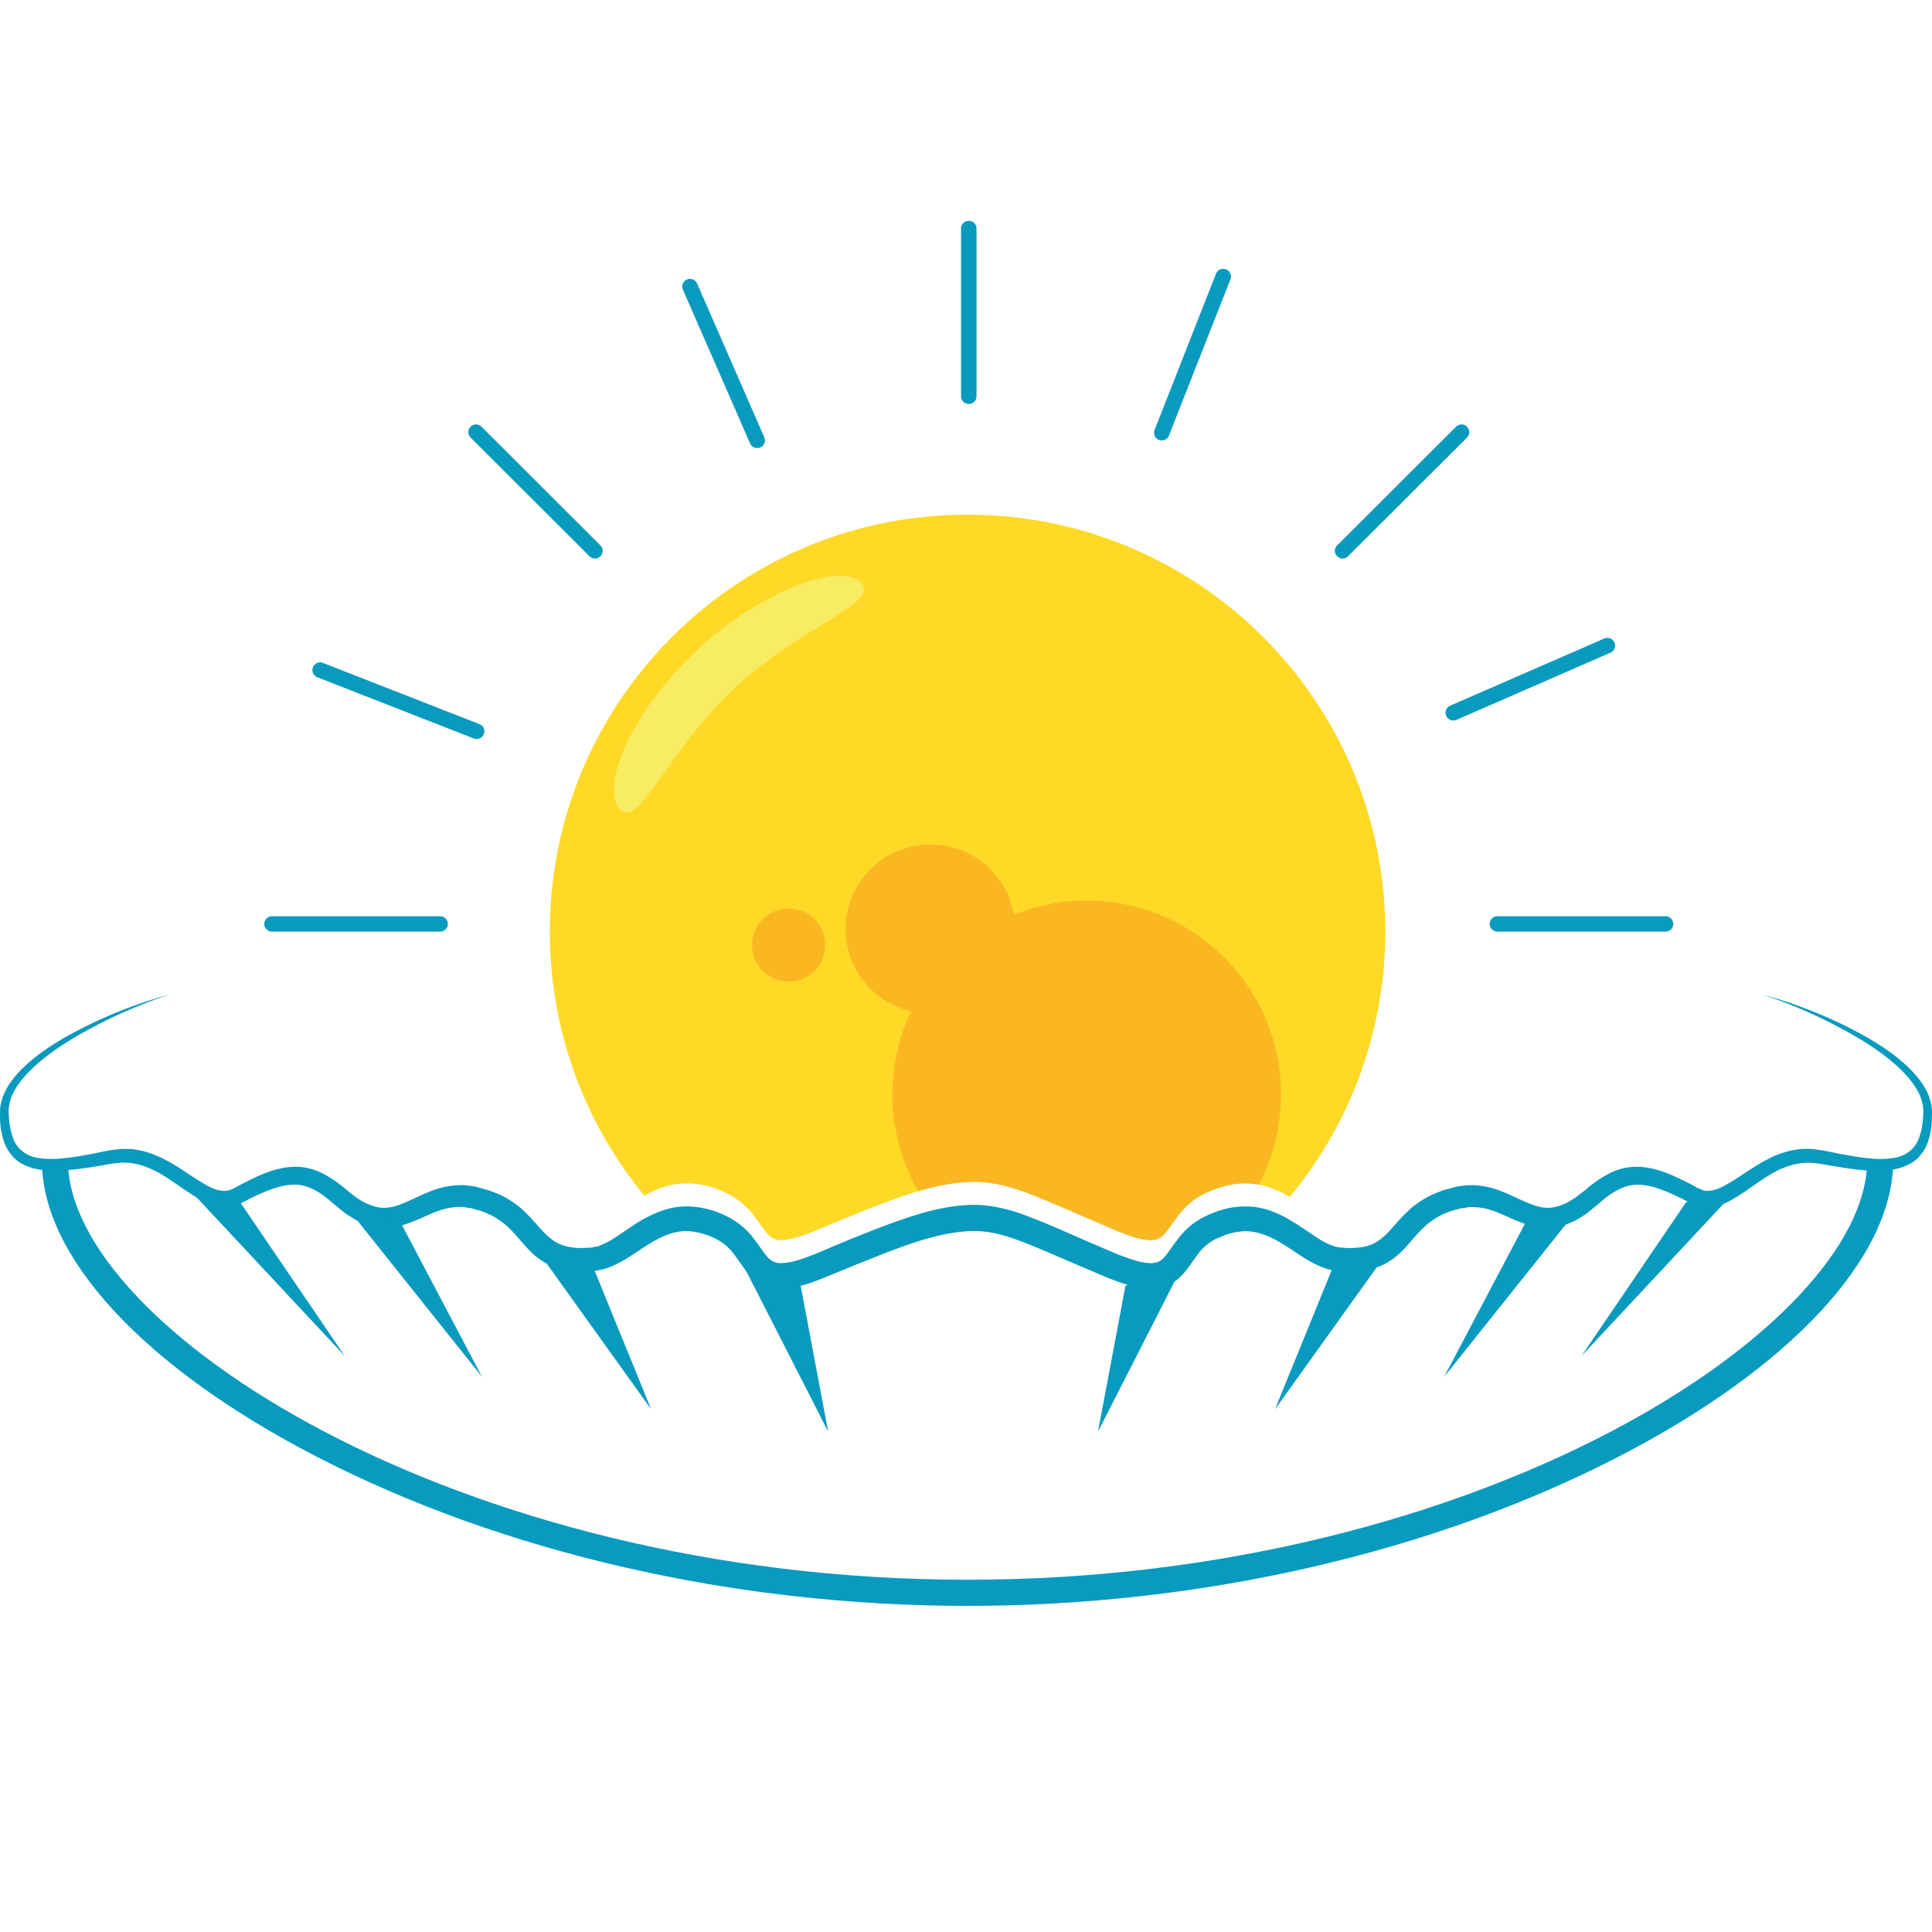
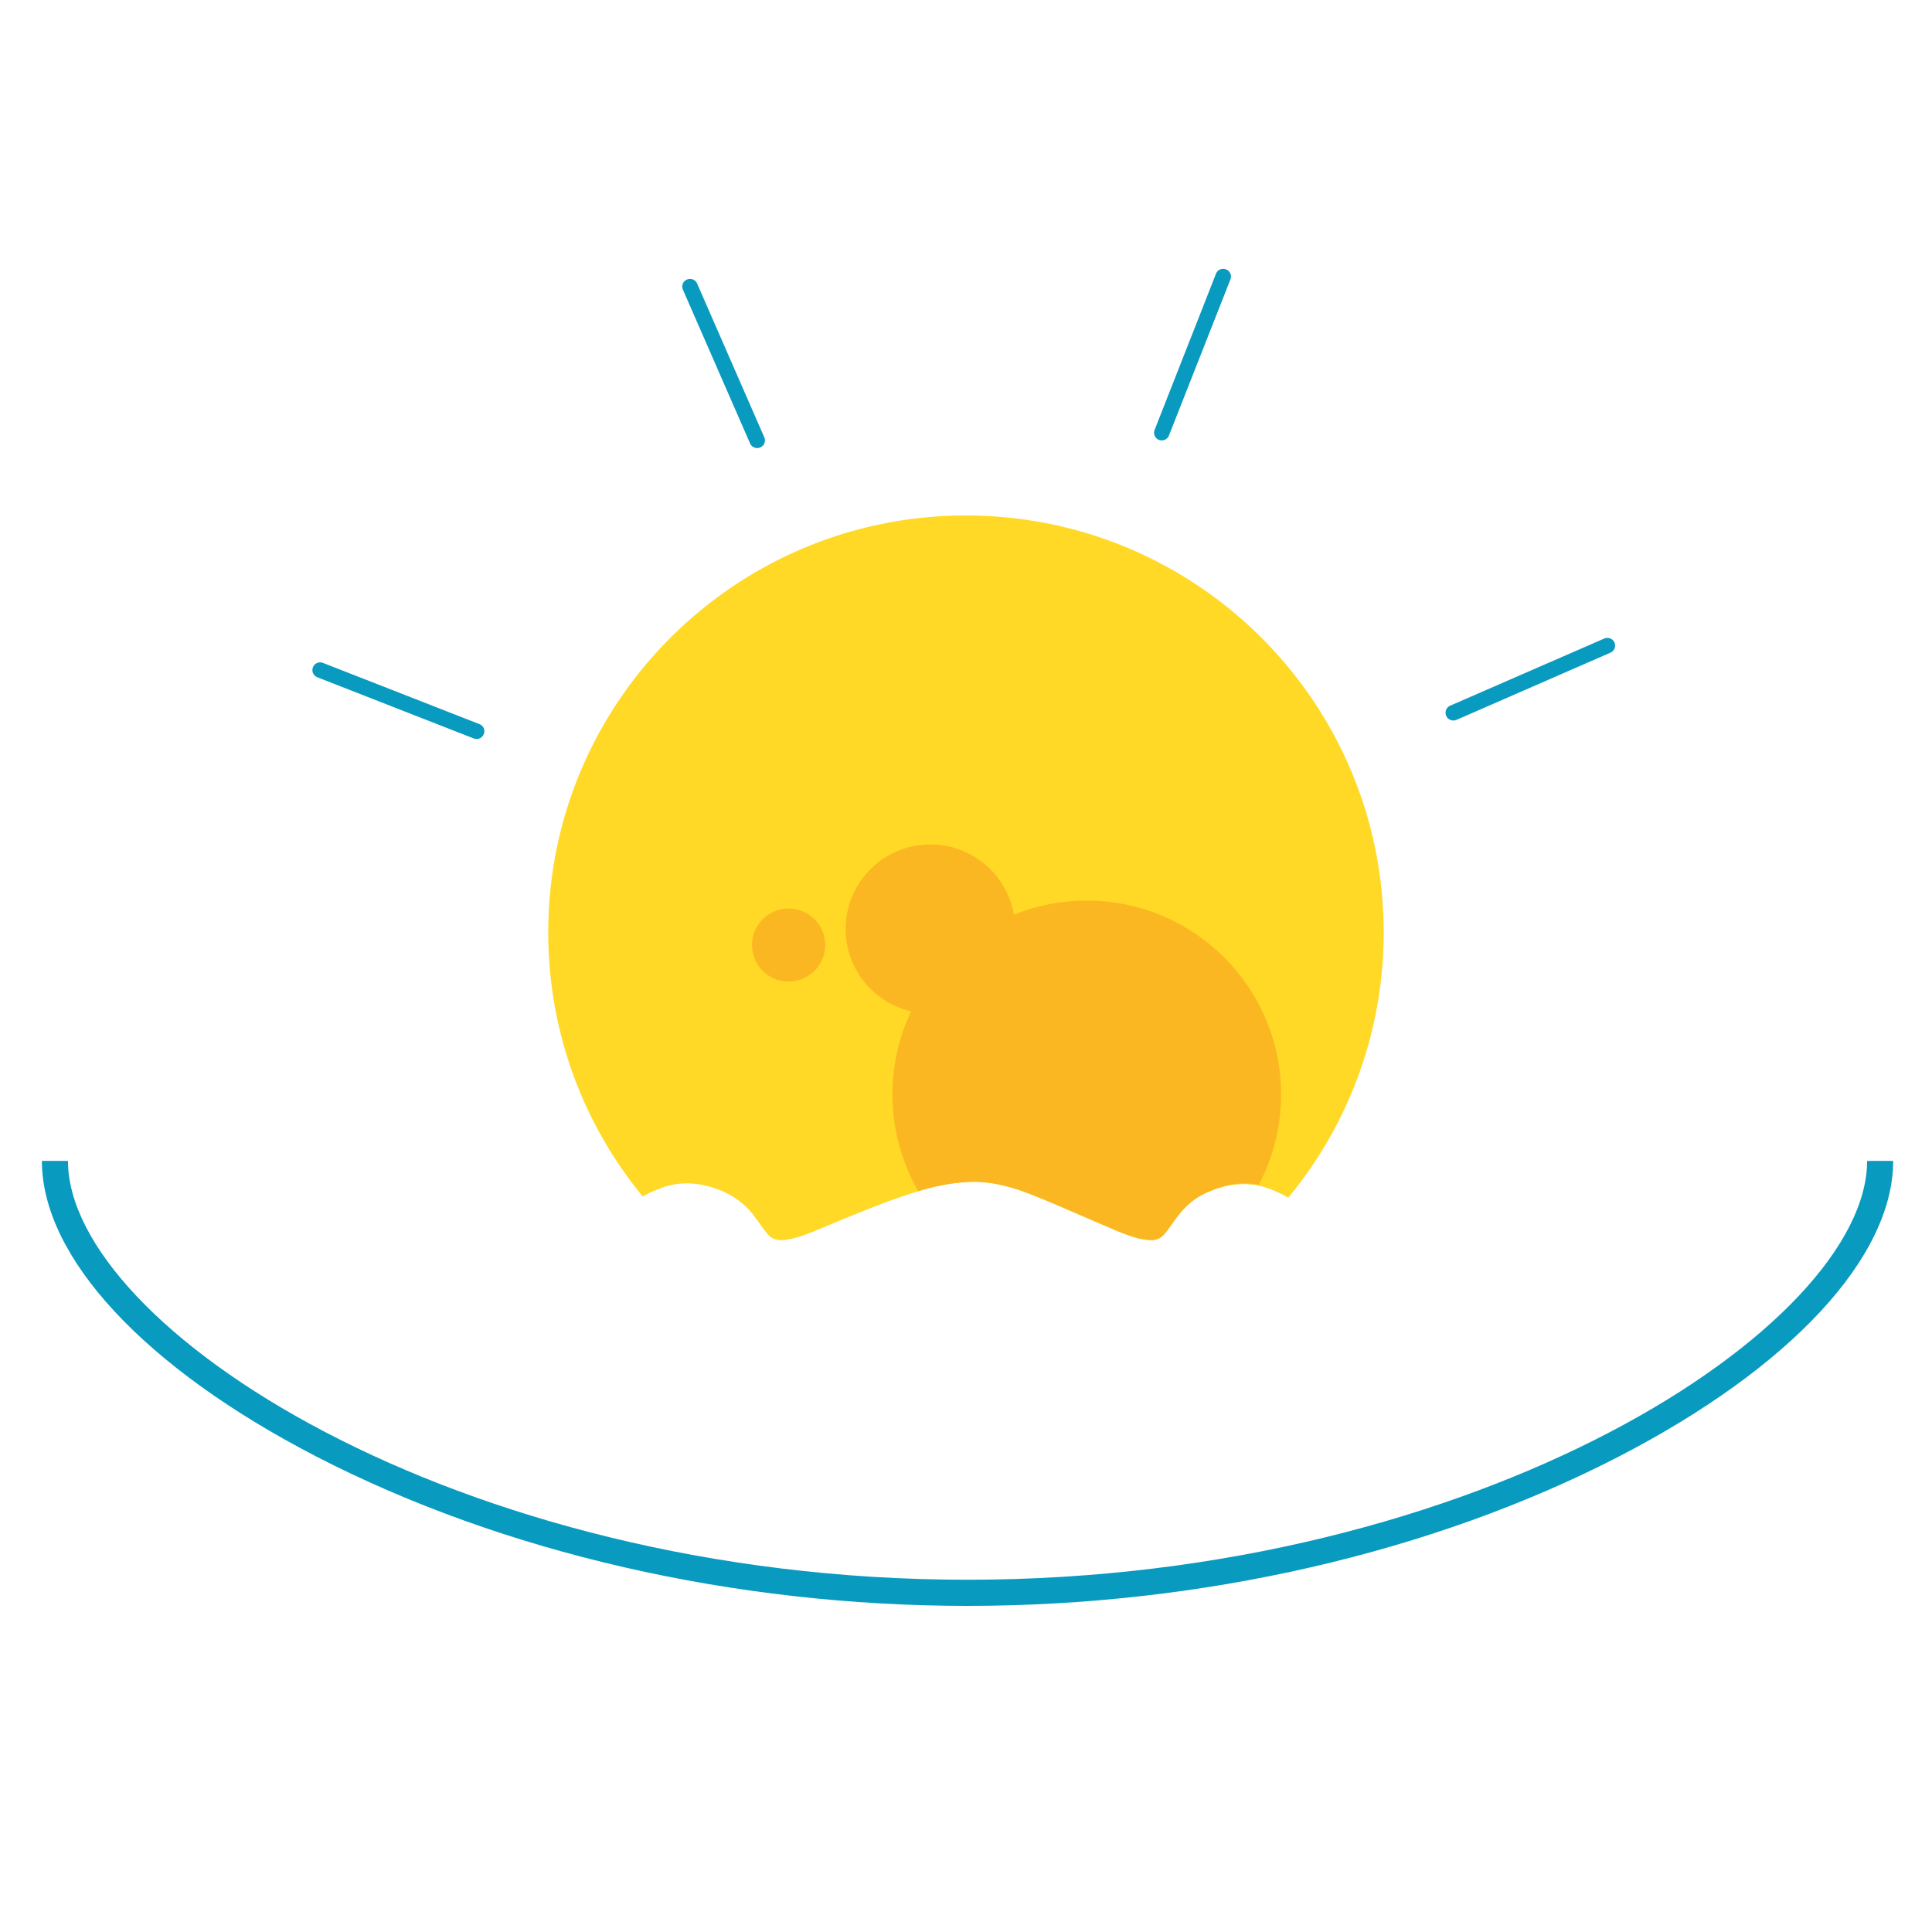
<svg xmlns="http://www.w3.org/2000/svg" width="70" height="70">
-   <path fill="#FFD925" d="M23.945 43.046c.387-.152.838-.2 1.256-.152.831.097 1.665.51 2.152 1.206.241.309.424.631.594.732.078.068.173.077.285.099.061.005.132-.007.195 0 .068-.012.149-.031.222-.041.306-.063.62-.184.954-.324l1.017-.423c.686-.278 1.376-.558 2.089-.802.716-.242 1.468-.462 2.275-.51.809-.068 1.655.16 2.352.438.708.273 1.383.578 2.055.865l1.01.433c.134.063.331.13.494.193.163.053.304.101.455.13.073.01.152.029.222.034.063 0 .134.012.195.007.111-.022.207-.031.285-.099.171-.101.352-.423.593-.732.236-.326.575-.648.965-.836l.036-.019c-.012 0 .056-.029.058-.029l.063-.029.127-.049c.087-.034.155-.073.263-.101.212-.065.429-.128.641-.143.418-.053.866 0 1.258.152.244.087.465.198.677.319a15.034 15.034 0 003.458-9.61c0-8.344-6.777-15.107-15.136-15.107-8.357 0-15.133 6.763-15.133 15.107 0 3.631 1.284 6.964 3.424 9.567a3.34 3.34 0 01.599-.276z" />
+   <path fill="#FFD925" d="M23.945 43.046c.387-.152.838-.2 1.256-.152.831.097 1.665.51 2.152 1.206.241.309.424.631.594.732.078.068.173.077.285.099.061.005.132-.007.195 0 .068-.012.149-.031.222-.041.306-.063.62-.184.954-.324l1.017-.423c.686-.278 1.376-.558 2.089-.802.716-.242 1.468-.462 2.275-.51.809-.068 1.655.16 2.352.438.708.273 1.383.578 2.055.865l1.01.433c.134.063.331.13.494.193.163.053.304.101.455.13.073.01.152.029.222.034.063 0 .134.012.195.007.111-.022.207-.031.285-.099.171-.101.352-.423.593-.732.236-.326.575-.648.965-.836l.036-.019l.063-.029.127-.049c.087-.034.155-.073.263-.101.212-.065.429-.128.641-.143.418-.053.866 0 1.258.152.244.087.465.198.677.319a15.034 15.034 0 003.458-9.61c0-8.344-6.777-15.107-15.136-15.107-8.357 0-15.133 6.763-15.133 15.107 0 3.631 1.284 6.964 3.424 9.567a3.34 3.34 0 01.599-.276z" />
  <path fill="#FAB722" d="M34.984 42.831c.809-.068 1.655.16 2.352.438.708.273 1.383.578 2.055.865l1.01.433c.134.063.331.13.494.193.163.053.304.101.455.13.073.01.152.029.222.034.063 0 .134.012.195.007.111-.022.207-.031.285-.099.171-.101.352-.423.593-.732.236-.326.575-.648.965-.836l.036-.019c-.012 0 .056-.029.058-.029l.063-.029.127-.049c.087-.034.155-.073.263-.101.212-.065.429-.128.641-.143a2.7 2.7 0 01.812.029 7.02 7.02 0 00.805-3.265c0-3.88-3.152-7.027-7.037-7.027-3.891 0-7.043 3.147-7.043 7.027 0 1.274.346 2.47.937 3.505a7.192 7.192 0 011.712-.332z" />
  <ellipse fill="#FAB722" cx="33.709" cy="33.66" rx="3.07" ry="3.064" />
  <ellipse fill="#FAB722" cx="28.572" cy="34.24" rx="1.327" ry="1.323" />
-   <path fill="#F8EC63" d="M26.6 24.942c-2.412 2.262-3.444 5.115-4.148 4.368-.701-.749.362-3.469 2.779-5.728 2.416-2.265 5.274-3.212 5.975-2.465.703.745-2.188 1.565-4.606 3.825z" />
  <g>
-     <path fill="#099ABF" d="M6.221 36.048s-.098.002-.268.055c-.168.053-.419.138-.74.266-.641.254-1.578.657-2.678 1.32-.54.338-1.136.744-1.639 1.308-.243.283-.477.609-.547.986-.051.184-.031.368-.019.592.005.114.029.208.044.307.014.101.051.198.079.297.121.397.432.674.851.761.424.087.903.049 1.39-.024.244-.034.492-.082.745-.131.125-.024.251-.053.38-.077l.212-.039.196-.024c.069-.005.127-.019.202-.019l.231.005c.161-.005.302.034.45.058.149.024.282.082.426.126.131.058.275.111.402.179.521.264.983.624 1.453.894.234.143.475.249.686.254.056.019.102-.005.153-.005.056 0 .101-.024.149-.043l.073-.029c.034-.014.065-.034.098-.051l.196-.106c.546-.276 1.116-.583 1.843-.631.361-.024.738.063 1.057.218.323.157.603.355.856.57.1.087.243.198.363.29.065.053.124.087.179.121l.176.099c.246.116.497.203.75.184.516-.015 1.05-.389 1.744-.641a3.016 3.016 0 011.141-.176l.293.039.073.014c.022.005.005 0 .058.01l.031.01.12.036.246.068c.09.024.188.068.278.101.371.15.701.355.986.617.287.258.516.548.733.778.217.232.429.399.684.491.251.092.547.125.865.106l.205-.01c.082-.019.182-.034.25-.048.053-.029.099-.039.16-.068l.202-.097c.275-.152.557-.365.867-.566a4.833 4.833 0 011.039-.544 2.7 2.7 0 011.256-.15c.831.097 1.665.51 2.152 1.206.241.309.424.631.594.732.078.063.173.077.285.097.061.005.132-.005.195-.005.068-.005.149-.024.222-.034.306-.063.62-.184.954-.319l1.017-.428c.686-.278 1.376-.561 2.089-.802.716-.244 1.468-.462 2.275-.51.809-.068 1.655.16 2.352.438.708.271 1.383.578 2.055.87l1.01.433c.134.058.331.126.494.189.163.053.304.101.455.13.073.01.152.029.222.034.063 0 .134.01.195.005.111-.02.207-.034.285-.097.171-.101.352-.423.593-.732.236-.326.575-.648.965-.836l.036-.019a.761.761 0 01.058-.029l.063-.029.127-.051c.087-.034.155-.073.263-.101.212-.063.429-.13.641-.14.418-.053.866 0 1.258.145.389.143.728.346 1.039.549.306.2.59.408.865.566l.202.097c.065.029.126.044.194.073.064.019.125.019.185.039h.038l.066.005.131.01c.192.015.32-.005.46-.014.137-.02.285-.039.407-.092.255-.092.465-.259.682-.491.217-.234.448-.52.733-.778.28-.261.623-.472.978-.617.085-.034.176-.068.263-.101l.275-.073.13-.036.039-.013c.068-.015.036-.005.056-.01l.065-.01.251-.034c.434-.029.819.048 1.169.172.694.251 1.229.621 1.744.641.253.015.504-.068.752-.184.119-.08.246-.133.36-.23.122-.097.221-.164.361-.28.111-.104.253-.205.396-.307.147-.097.296-.184.453-.263a2.175 2.175 0 011.062-.218c.725.048 1.294.355 1.841.626l.196.106.05.031.027.014c.039.019-.027-.01-.01-.005l.102.039.104.044c.04.019.047 0 .069.01.041-.005.07.019.131 0 .212-.005.453-.116.686-.254.467-.271.933-.631 1.453-.894.513-.271 1.13-.428 1.709-.348l.219.029.193.034c.129.024.258.053.383.077.25.049.499.092.742.131.487.073.966.111 1.39.024.418-.092.728-.365.849-.761.069-.191.103-.401.122-.609.005-.097.012-.198.019-.297-.007-.111-.012-.218-.036-.295-.074-.365-.305-.701-.549-.981-.504-.563-1.097-.967-1.64-1.308a17.86 17.86 0 00-2.676-1.32 9.329 9.329 0 00-.743-.266 1.06 1.06 0 00-.263-.055s.093 0 .268.044c.176.043.426.116.757.227.653.23 1.614.578 2.751 1.214.562.324 1.183.711 1.74 1.291.268.295.541.633.653 1.093.036.126.041.227.051.336.002.13-.005.227-.007.343a2.727 2.727 0 01-.114.696 1.536 1.536 0 01-.388.66c-.19.196-.448.302-.701.38-.513.125-1.032.092-1.545.039a14.688 14.688 0 01-.768-.116c-.128-.019-.258-.044-.386-.063l-.192-.034-.181-.019c-.472-.048-.957.073-1.414.324-.463.249-.888.599-1.409.919-.258.157-.555.317-.931.35-.173.019-.463-.029-.561-.082l-.104-.039-.059-.024-.024-.015-.048-.024-.195-.104c-.518-.251-1.068-.505-1.587-.52-.513-.024-.986.264-1.441.667-.108.092-.258.213-.388.319-.129.114-.294.196-.443.292-.326.164-.704.302-1.109.288-.4-.01-.763-.143-1.079-.273-.321-.131-.607-.278-.889-.37s-.567-.121-.805-.111l-.251.039-.065.005c.005 0-.052.01 0 0l-.028.01-.107.029-.224.063-.207.082a2.597 2.597 0 00-.737.481c-.224.205-.424.457-.675.735-.246.278-.589.563-.993.716a2.73 2.73 0 01-.608.15c-.21.014-.431.034-.592.019l-.128-.005-.069-.005h-.034l-.058-.005c-.113-.019-.226-.034-.334-.063-.099-.034-.206-.068-.301-.109-.092-.044-.188-.087-.275-.131-.347-.188-.641-.403-.928-.587-.574-.37-1.135-.621-1.721-.534-.151.01-.275.058-.412.087-.068.019-.162.063-.243.097l-.124.049-.064.029c-.017.005.033-.015 0 0l-.024.011a1.819 1.819 0 00-.659.585l-.315.437a2.52 2.52 0 01-.2.247c-.09.087-.16.174-.28.249-.212.164-.489.232-.733.261-.121.01-.236 0-.352-.005-.113-.01-.215-.029-.322-.048-.207-.039-.415-.106-.601-.164-.176-.068-.327-.123-.528-.205l-1.018-.433c-.68-.29-1.35-.592-2.018-.844-.675-.259-1.291-.418-1.967-.37-1.335.092-2.715.694-4.063 1.228l-1.018.418c-.347.143-.718.288-1.129.37-.108.019-.21.039-.322.048-.116.005-.231.015-.352.005-.246-.029-.521-.101-.733-.261-.115-.075-.19-.167-.281-.249a2.42 2.42 0 01-.199-.247l-.315-.437c-.35-.515-.937-.778-1.523-.861-.588-.092-1.147.16-1.721.534-.289.184-.58.399-.93.583-.088.048-.183.092-.272.135-.101.046-.224.08-.337.114-.102.029-.177.034-.268.053.022-.005-.065.01-.07.005l-.036.005h-.074l-.143.01a2.996 2.996 0 01-1.198-.169c-.405-.152-.747-.437-.988-.716-.253-.278-.453-.534-.677-.735a2.476 2.476 0 00-.733-.476l-.195-.082-.246-.068-.122-.034-.031-.01c.034.01-.005 0-.005 0l-.051-.005-.21-.034c-.275-.014-.55.02-.834.111-.281.087-.57.239-.889.37-.316.13-.682.263-1.081.273-.406.015-.779-.123-1.107-.292l-.236-.145a1.61 1.61 0 01-.214-.152 38.417 38.417 0 01-.38-.309c-.448-.403-.93-.696-1.441-.667-.518.015-1.071.268-1.587.52l-.196.103a.91.91 0 00-.1.048l-.133.053a.892.892 0 01-.277.073c-.096.005-.193.029-.281.01-.381-.034-.676-.198-.935-.355-.518-.314-.947-.665-1.411-.914a7.844 7.844 0 00-.346-.164c-.116-.034-.234-.087-.352-.111-.12-.019-.241-.058-.354-.053l-.166-.01c-.058-.005-.128.01-.191.014l-.197.019-.177.03c-.131.024-.26.048-.39.068-.255.044-.513.082-.769.111-.511.053-1.029.087-1.543-.034-.253-.077-.513-.184-.701-.384a1.53 1.53 0 01-.385-.655 2.837 2.837 0 01-.119-.698c-.002-.205-.02-.459.048-.679.111-.449.381-.795.65-1.09.557-.58 1.178-.965 1.74-1.288a16.6 16.6 0 012.752-1.216c.329-.111.583-.184.753-.227.177-.046.275-.046.275-.046z" />
    <path fill="#099ABF" d="M35.056 58.184c-8.458 0-16.841-1.924-23.596-5.412-6.227-3.217-9.942-7.22-9.942-10.71h.945c0 5.972 13.998 15.175 32.594 15.175 18.598 0 32.592-9.202 32.592-15.175h.944c0 3.49-3.714 7.493-9.936 10.71-6.759 3.488-15.14 5.412-23.601 5.412z" />
-     <path fill="#099ABF" d="M26.968 45.918l3.039 5.955-.999-5.291zM19.49 45.337l4.102 5.724-2.062-5.057zM12.489 43.648l4.976 6.238-2.938-5.569zM6.664 42.889l5.825 6.239-3.788-5.567zM42.818 45.918l-3.036 5.955.997-5.291zM50.297 45.337l-4.101 5.724 2.06-5.057zM57.302 43.648l-4.978 6.238 2.938-5.569zM63.125 42.889l-5.823 6.239 3.786-5.567z" />
  </g>
  <g>
-     <path fill="#099ABF" d="M16.226 33.474a.28.28 0 01-.28.28H9.855a.28.28 0 01-.28-.28.28.28 0 01.28-.278h6.091c.153 0 .28.126.28.278zM60.625 33.474a.28.28 0 01-.28.28h-6.091a.281.281 0 01-.28-.28c0-.152.127-.278.28-.278h6.091a.28.28 0 01.28.278zM35.101 14.638a.279.279 0 01-.28-.28V8.28c0-.157.126-.28.28-.28.154 0 .28.123.28.28v6.077a.28.28 0 01-.28.281zM21.754 20.153a.278.278 0 01-.397 0l-4.306-4.298a.278.278 0 010-.394.278.278 0 01.397 0l4.306 4.3a.276.276 0 010 .392zM48.447 20.153a.274.274 0 010-.392l4.309-4.3a.276.276 0 01.395 0 .278.278 0 010 .394l-4.308 4.298a.275.275 0 01-.396 0z" />
-   </g>
+     </g>
  <g>
    <path fill="#099ABF" d="M17.528 26.597a.279.279 0 01-.36.16l-5.672-2.219a.28.28 0 01-.158-.36.279.279 0 01.363-.16l5.672 2.219a.274.274 0 01.155.36zM41.991 15.938a.279.279 0 01-.158-.36l2.225-5.661a.276.276 0 01.361-.157.276.276 0 01.163.36l-2.228 5.658a.282.282 0 01-.363.16zM27.55 16.209a.282.282 0 01-.372-.14l-2.435-5.574a.276.276 0 01.144-.365.28.28 0 01.371.143l2.434 5.572a.275.275 0 01-.142.364zM52.399 25.938a.28.28 0 01.144-.37l5.581-2.432a.284.284 0 01.371.143.28.28 0 01-.149.37l-5.577 2.434a.286.286 0 01-.37-.145z" />
  </g>
</svg>